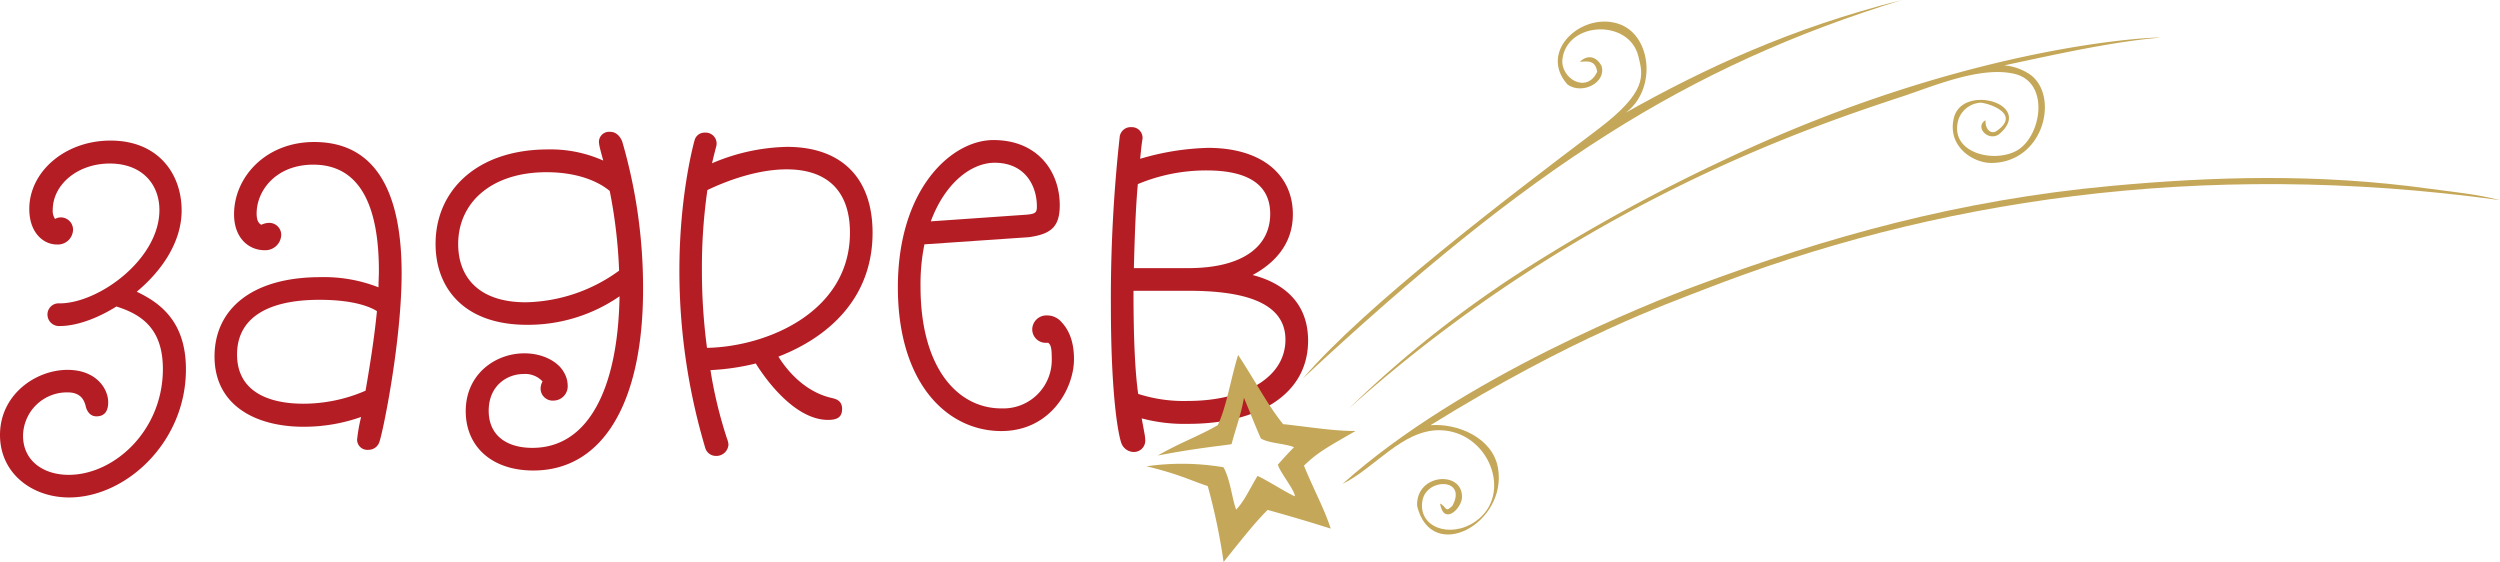
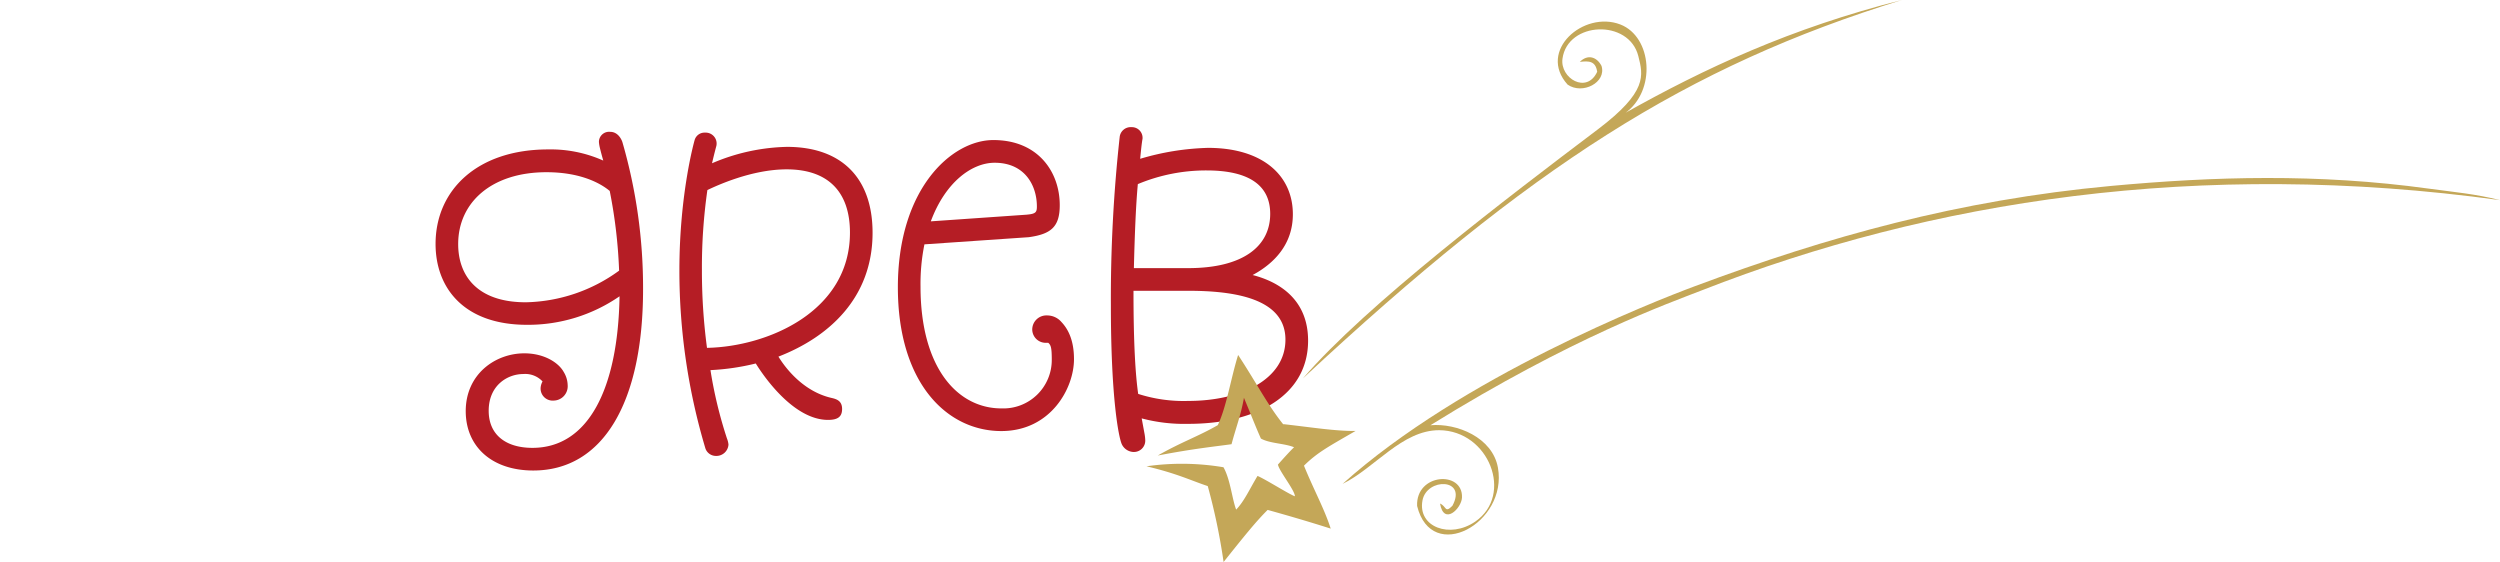
<svg xmlns="http://www.w3.org/2000/svg" viewBox="0 0 576.03 129.5">
  <defs>
    <style>.cls-1{fill:#b51d25;}.cls-2{fill:#c4a758;}</style>
  </defs>
  <title>zagreb </title>
  <g id="Layer_2" data-name="Layer 2">
    <g id="Layer_1-2" data-name="Layer 1">
-       <path class="cls-1" d="M12.69,50.45A2.62,2.62,0,0,1,14,50.09,2.82,2.82,0,0,1,16.83,53a3.5,3.5,0,0,1-3.78,3.33c-2.88,0-6.3-2.52-6.3-8.19,0-8.55,8.19-15.75,18.72-15.75,10.89,0,16.38,7.56,16.38,16.11,0,7.2-4.5,13.86-10.35,18.72C37.44,70,42.84,74.57,42.84,85.1c0,16.83-13.86,29.52-26.91,29.52C7.29,114.62,0,109,0,100.22c0-9.27,8.19-15,15.57-15,6.57,0,9.36,4.32,9.36,7.47,0,2-.81,3.24-2.7,3.24-2.16,0-2.52-2.52-2.52-2.52-.45-1.62-1.44-3-4.14-3a10.12,10.12,0,0,0-10.26,10c0,5.76,4.68,9,10.53,9,10.44,0,21.69-10.17,21.69-24.39,0-9.36-5-12.6-10.71-14.4-4.59,2.88-9.36,4.5-13,4.5a2.66,2.66,0,0,1-2.88-2.52,2.57,2.57,0,0,1,2.79-2.7c9,0,23-10.17,23-21.51,0-5.94-4-10.71-11.43-10.71S12.15,42.53,12.15,48.38A3.31,3.31,0,0,0,12.69,50.45Z" />
-       <path class="cls-1" d="M60.21,51.8a4.3,4.3,0,0,1,1.71-.45,2.77,2.77,0,0,1,2.88,2.79,3.66,3.66,0,0,1-3.87,3.51c-3.51,0-7-2.7-7-8.28,0-8.55,7.29-16.65,18.45-16.65,14.31,0,20.16,11.7,20.16,30.24,0,15.66-4.32,36.72-5.13,38.88a2.61,2.61,0,0,1-2.52,1.8,2.35,2.35,0,0,1-2.61-2.34,38,38,0,0,1,.9-5.13v-.09a39.44,39.44,0,0,1-13.23,2.25c-11.16,0-20.52-5-20.52-16.2,0-10.71,8.37-18.27,24.39-18.27A34.39,34.39,0,0,1,87.21,66.2c0-1.26.09-2.52.09-3.78,0-15.39-4.59-24.48-15.12-24.48-8.55,0-13.05,5.94-13.05,11.25C59.13,50.81,59.58,51.44,60.21,51.8ZM86.85,71.69c-1.26-.81-4.95-2.61-13.23-2.61-12.33,0-19,4.41-19,12.6,0,8.46,7.11,11.34,15.3,11.34a36,36,0,0,0,14.31-3C85.14,84.74,86.22,78.17,86.85,71.69Z" />
      <path class="cls-1" d="M138,32.72a2.34,2.34,0,0,1,2.61-2.34c2.07,0,2.79,2.34,2.79,2.34a120.43,120.43,0,0,1,4.77,33.93c0,26-9.18,41.76-25.29,41.76-9.63,0-15.57-5.58-15.57-13.68,0-8.55,6.84-13.32,13.5-13.32,4.59,0,7.92,2.16,9.09,4.32a6.07,6.07,0,0,1,.9,3.06,3.3,3.3,0,0,1-3.24,3.51,2.78,2.78,0,0,1-3-2.7,3.45,3.45,0,0,1,.45-1.71,5.43,5.43,0,0,0-4.41-1.71c-3.78,0-8,2.7-8,8.46,0,5.58,4,8.55,10.08,8.55,12.87,0,19.71-13.59,20.07-34.92a37.1,37.1,0,0,1-21.33,6.57c-14.49,0-21.06-8.46-21.06-18.63,0-12.42,9.63-21.78,25.92-21.78A29.63,29.63,0,0,1,139,37c-.54-1.89-.81-3.06-.81-3.06A8.11,8.11,0,0,1,138,32.72ZM140.49,44c-1.71-1.44-6.21-4.32-14.58-4.32-12.6,0-20.34,6.93-20.34,16.56,0,7.38,4.5,13.41,15.57,13.41a37.67,37.67,0,0,0,21.51-7.29A115.79,115.79,0,0,0,140.49,44Z" />
      <path class="cls-1" d="M162.45,30.56a2.52,2.52,0,0,1,2.61,3.06s-.45,1.62-1,4a46.05,46.05,0,0,1,17.28-3.78c12.51,0,19.71,7.11,19.71,19.8,0,14.94-10,24-21.69,28.53,1.71,2.79,5.85,8.1,12.33,9.54,1.17.27,2.34.72,2.34,2.52s-1,2.52-3.24,2.52c-7.65,0-14.4-9.36-16.65-13a54.18,54.18,0,0,1-10.44,1.53A100.23,100.23,0,0,0,167.49,101a5.24,5.24,0,0,1,.36,1.44,2.79,2.79,0,0,1-2.88,2.61,2.56,2.56,0,0,1-2.43-1.71,143,143,0,0,1-6-41c0-17.91,3.51-30.06,3.51-30.06A2.36,2.36,0,0,1,162.45,30.56Zm.45,49.59c13.86-.27,32.94-8.28,32.94-26.55,0-9.36-5-14.58-14.58-14.58-8.1,0-16.2,3.78-18.27,4.77a125.62,125.62,0,0,0-1.26,18.36A134.31,134.31,0,0,0,162.9,80.15Z" />
      <path class="cls-1" d="M213,56.3a45.8,45.8,0,0,0-.9,9.72c0,18.9,8.64,28.08,18.62,28.08a11.16,11.16,0,0,0,11.62-11.25c0-2.7-.19-3.33-.82-3.87h-.35a3.1,3.1,0,0,1-3.33-3.06,3.26,3.26,0,0,1,3.42-3.24,4.34,4.34,0,0,1,3.32,1.53c1.44,1.53,2.88,4.05,2.88,8.55,0,6.75-5.4,16.56-16.74,16.56-12.5,0-23.84-11-23.84-33.12,0-22.77,12.42-33.93,22-33.93,10.34,0,15.3,7.38,15.3,15,0,5-2,6.66-7.12,7.38ZM214.47,51l22-1.53c2.16-.18,2.44-.54,2.44-1.89,0-4.86-2.79-10.08-9.72-10.08C223.92,37.49,217.8,42,214.47,51Z" />
      <path class="cls-1" d="M260.72,29.3a2.46,2.46,0,0,1,2.53,2.7s-.19.81-.54,4.59a59.75,59.75,0,0,1,15.65-2.52c12.51,0,19.53,6.3,19.53,15.3,0,6.93-4.32,11.34-9.27,14,6.3,1.62,12.78,5.76,12.78,15.12,0,12.33-11.43,19.17-27.63,19.17a38,38,0,0,1-10.71-1.26l.63,3.42a10,10,0,0,1,.19,1.62,2.61,2.61,0,0,1-2.71,2.7,3.1,3.1,0,0,1-2.7-1.8c-.72-1.62-2.51-10.62-2.51-31.95A339.64,339.64,0,0,1,258,31.46,2.55,2.55,0,0,1,260.72,29.3ZM261.17,67c0,12.42.46,19.35,1.08,23.76a34.21,34.21,0,0,0,11.52,1.62c12.24,0,22.41-5,22.41-14.13,0-9.54-11.88-11.25-22.41-11.25Zm.09-5.22h12.51c12.6,0,18.9-5,18.9-12.51,0-6.3-4.5-10-14.67-10a40.82,40.82,0,0,0-15.83,3.15C261.71,47.39,261.45,54.14,261.26,61.79Z" />
      <path class="cls-2" d="M374.27,26.14C392.77,15.73,412.58,6.5,438.21,0c-49.56,15.33-85.43,38.23-138,87.19,14.45-16.86,47.39-41.85,68-57.42,11.48-8.69,10.39-12.4,9.28-16.84-2.16-8.62-16.34-8-17.48.61-.59,4.48,5.59,8.21,8,3-.37-2.48-1.87-2.54-4-2.28,1.77-1.8,3.89-1.22,5,.93,1.18,3.81-4.4,6.7-7.82,4.3-7-7.79,3.71-17.12,12.16-13.85,7.3,2.83,8.38,15.29,1,20.5" />
      <path class="cls-2" d="M576,46.11c-69.25-9.53-131.13.11-183.84,20.77-7.4,2.9-29.8,10.76-62.58,31.1,6.08-.54,14.31,2.8,15.56,9.77,2.3,12.77-15.28,22.38-18.62,8.83-.32-7.54,10.61-8.22,10.34-1.93-.12,2.5-4.18,6.53-5.06,1.37,1.53.65,1.08,2.3,2.85.52,3.49-6.4-5.93-6.52-6.9-1.21-1.12,6.13,6.35,8.84,12.15,4.86,8.94-6.14,3.2-21-8.31-21.07-8.55,0-14.8,8.71-22.24,12.37,27.44-24.62,71.45-41.93,81.2-45.56C421,54.57,451.29,46.09,486.41,42.84c23.62-2.18,47.65-2.9,73.12.61,6.31.86,10.7,1.21,16.5,2.66" />
-       <path class="cls-2" d="M461.67,15.05a12.6,12.6,0,0,1,5.58,1.8c7.38,4.34,4.16,20.42-8.25,20.7-4.34.1-10.44-3.82-8.79-10.43,2-7.92,18.69-3.12,10.37,3.83-2.44,1.7-5.7-1.65-3.09-3.26-.12,2.08,1.24,3.4,2.58,2.47,5.76-4.05-2.11-6.4-3.68-6.5a5.75,5.75,0,0,0-5.18,4c-2.16,7.84,8.88,10.11,13.9,6.78,5.34-3.54,7.11-15.43-.86-17.4C456.64,15.18,446,19.63,439,22c-20.19,6.7-74.84,24.33-128.22,72.14A257.45,257.45,0,0,1,352.2,61.49a405.68,405.68,0,0,1,45.38-24.8c57.29-27.11,100.77-28.25,100-28-11,.93-24.18,3.9-35.91,6.4" />
      <path class="cls-2" d="M295.73,97.73c6.54.73,11.74,1.6,16.6,1.57-6.08,3.53-8.75,4.9-11.88,8,2.34,5.74,4.69,9.91,6.16,14.5-4.6-1.46-9-2.77-14.53-4.31-2.59,2.59-4.93,5.45-10.15,12A141.25,141.25,0,0,0,278.28,112c-3.91-1.3-7-2.87-14.11-4.56a57.67,57.67,0,0,1,17.73.22c1.59,2.78,2,7.42,2.93,9.76,1.9-2,3-4.56,4.92-7.76,1.88.79,7.26,4.22,8.61,4.69,0-1.37-3.59-5.75-3.91-7.3,1-1.13,2.73-3.06,3.72-4-2.27-.92-5.56-.85-7.64-2-1.17-2.6-2.19-5.28-3.91-9.39-.7,4-1.82,6.78-2.86,10.69-3.66.52-8.61,1-17,2.61,5.48-3.13,9.39-4.43,13.83-7,2-4.13,3.06-11,4.69-16.17,4.43,6.78,6.78,11.48,10.41,16" />
    </g>
  </g>
</svg>